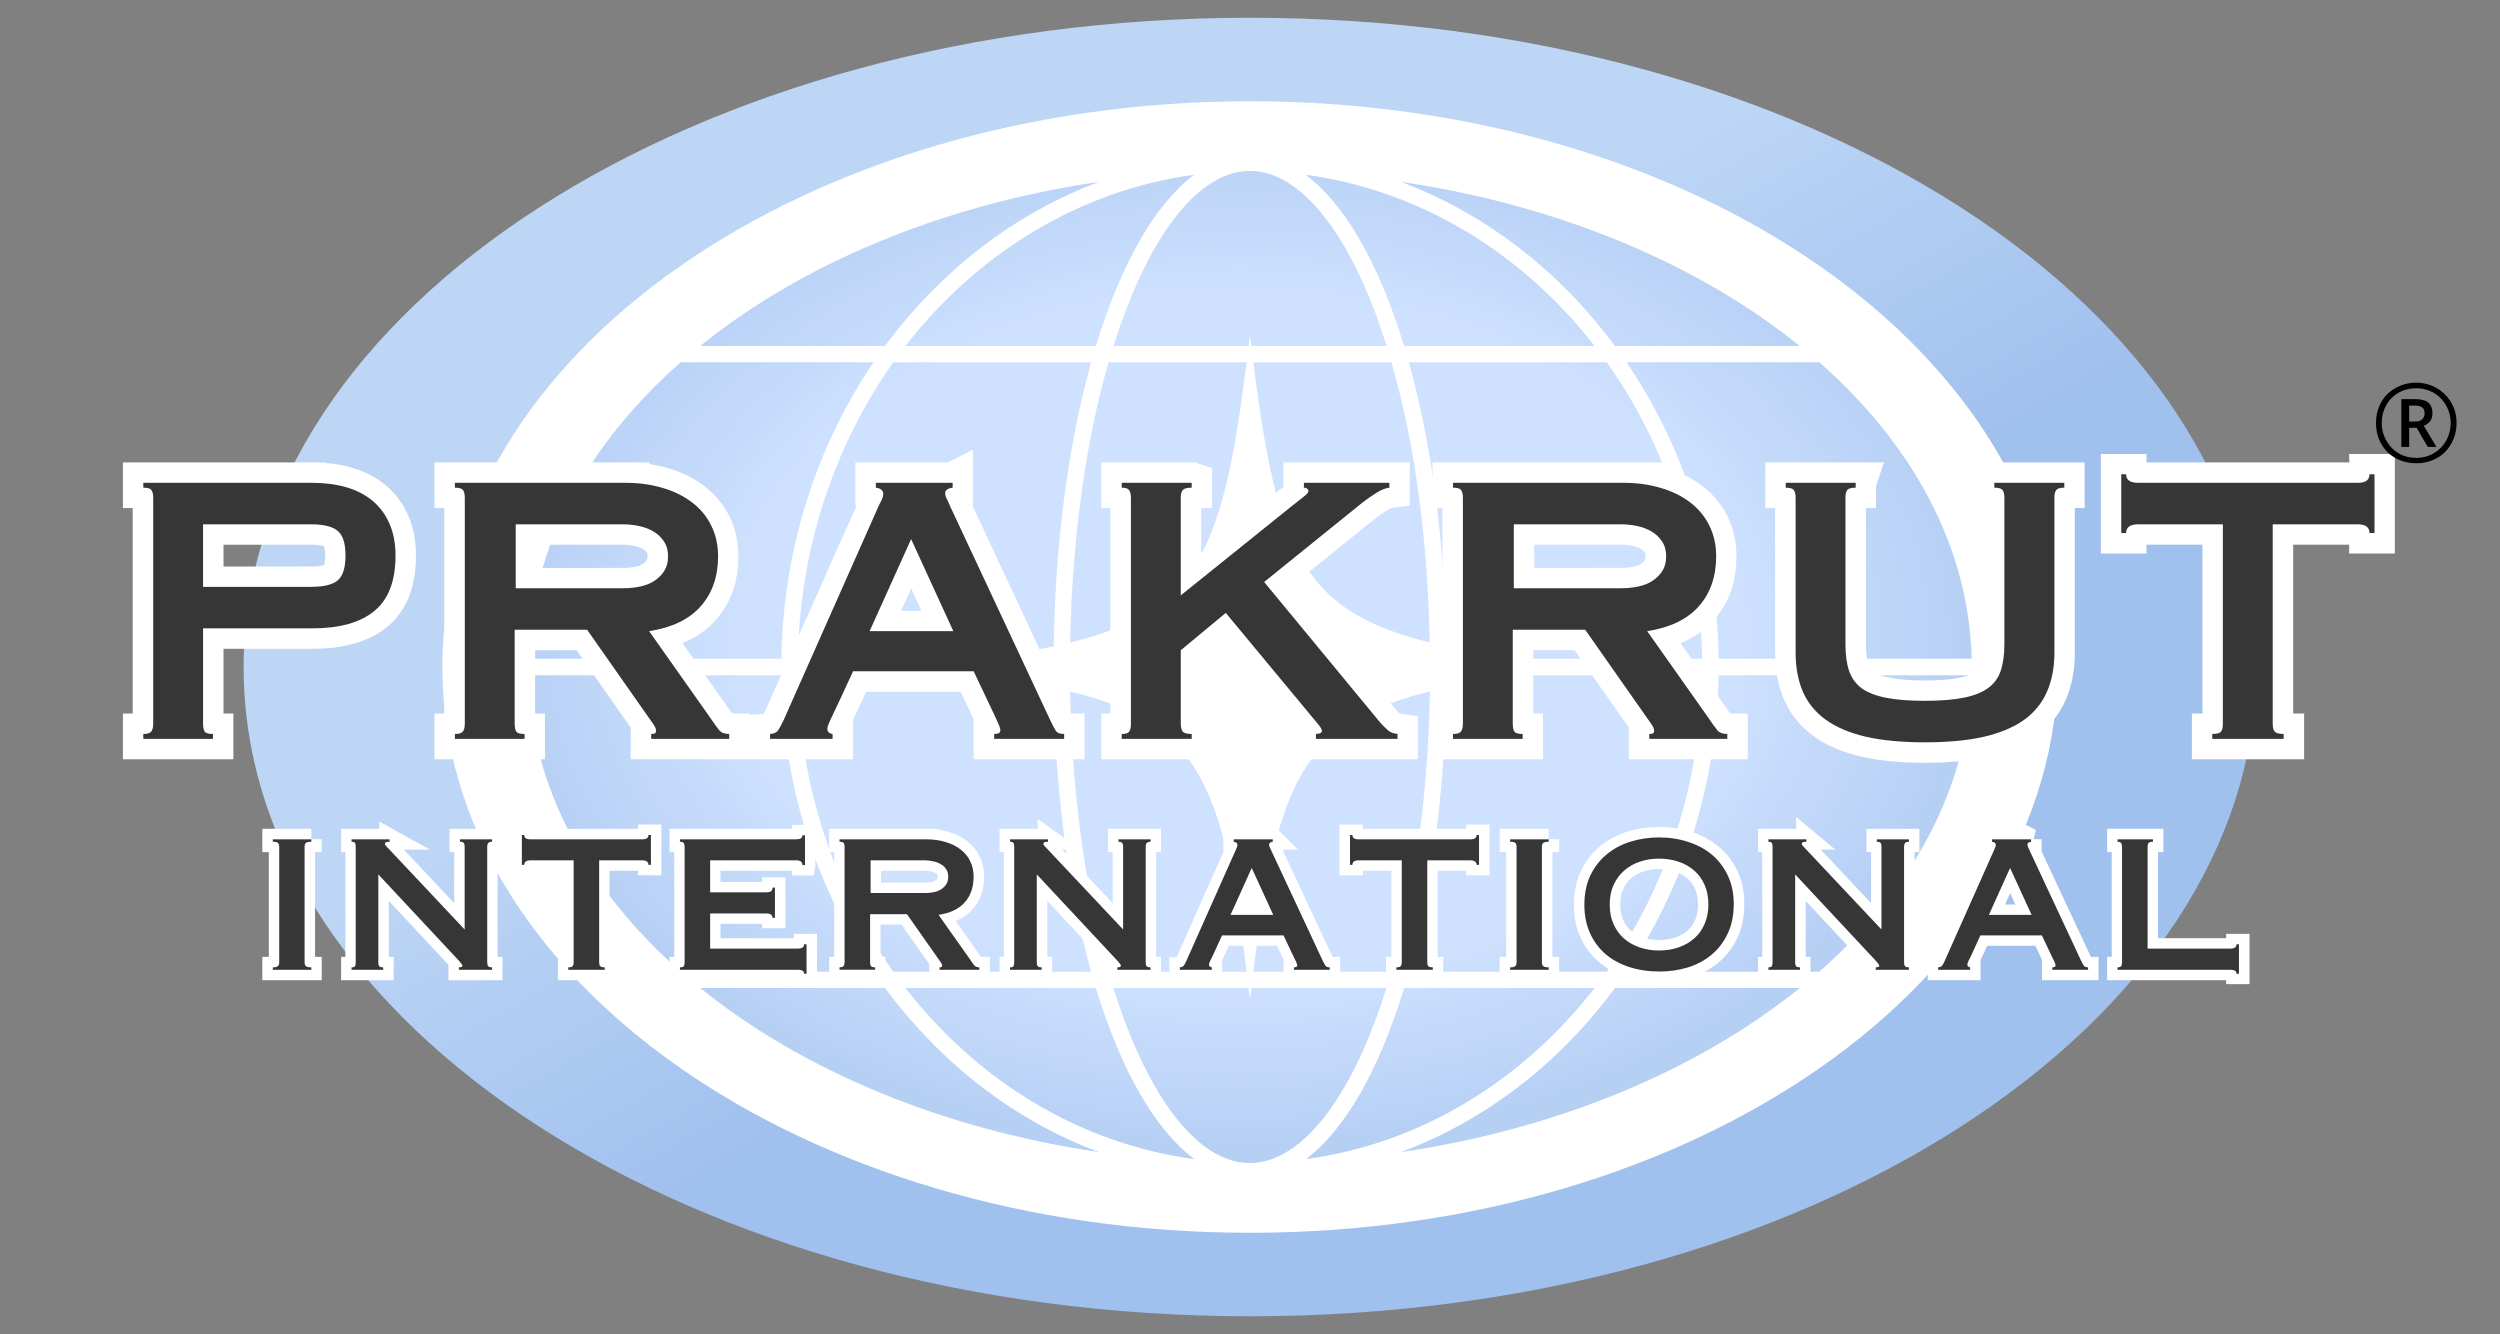
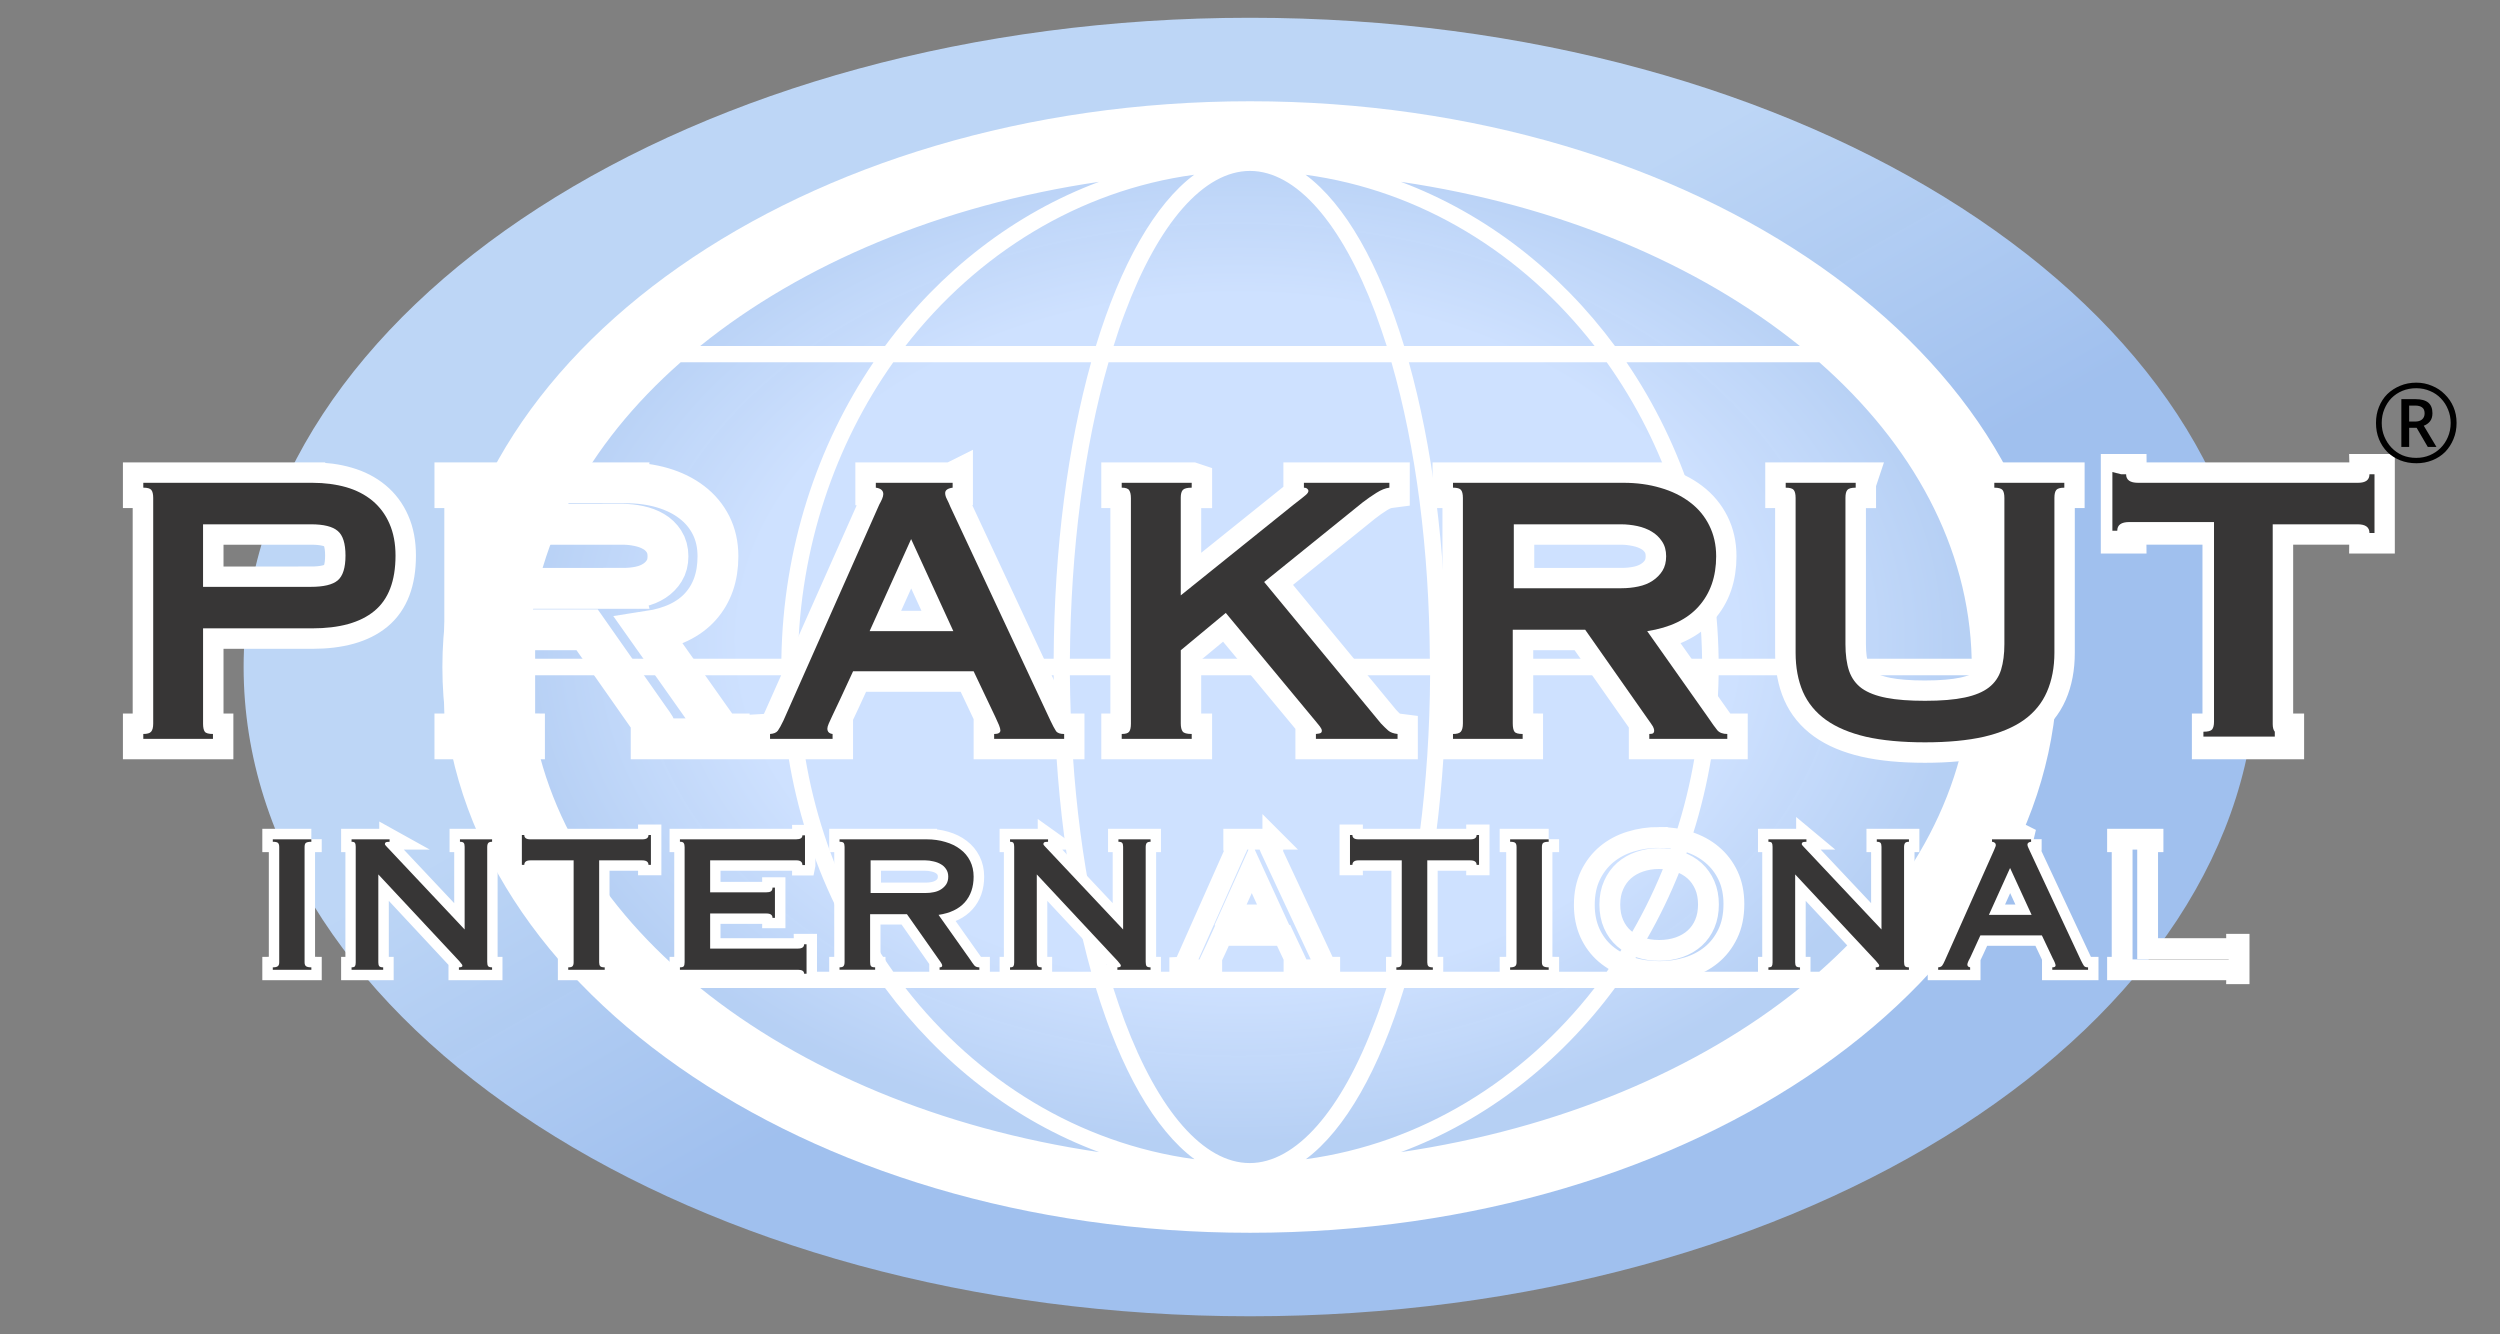
<svg xmlns="http://www.w3.org/2000/svg" width="224.88" height="120" zoomAndPan="magnify" preserveAspectRatio="xMidYMid meet" version="1.0">
  <rect width="100%" height="100%" fill="#808080" stroke="none" />
  <defs>
    <g id="svg_1" />
    <clipPath id="8b4d5c1266">
      <path d="m21.914,1.598l181.086,0l0,116.805l-181.086,0l0,-116.805zm0,0" clip-rule="nonzero" id="svg_2" />
    </clipPath>
    <clipPath id="75e8c15dc3">
      <path d="m112.441,1.598c-49.996,0 -90.527,26.148 -90.527,58.402c0,32.254 40.531,58.402 90.527,58.402c49.996,0 90.523,-26.148 90.523,-58.402c0,-32.254 -40.527,-58.402 -90.523,-58.402zm0,0" clip-rule="nonzero" id="svg_3" />
    </clipPath>
    <clipPath id="4d3ec79b38">
      <path d="m39.793,9.109l145.207,0l0,101.781l-145.207,0l0,-101.781zm0,0" clip-rule="nonzero" id="svg_4" />
    </clipPath>
    <clipPath id="d5a523b94e">
      <path d="m112.441,9.109c-40.121,0 -72.648,22.785 -72.648,50.891c0,28.105 32.527,50.891 72.648,50.891c40.121,0 72.645,-22.785 72.645,-50.891c0,-28.105 -32.523,-50.891 -72.645,-50.891zm0,0" clip-rule="nonzero" id="svg_5" />
    </clipPath>
    <clipPath id="4900b959f1">
      <path d="m46.035,14l132.68,0l0,92l-132.68,0l0,-92zm0,0" clip-rule="nonzero" id="svg_6" />
    </clipPath>
    <clipPath id="74c21c3a80">
      <path d="m46.035,13.879l132.68,0l0,92.199l-132.68,0l0,-92.199zm0,0" clip-rule="nonzero" id="svg_7" />
    </clipPath>
    <clipPath id="6183ecc207">
      <path d="m82.535,30.094l59.969,0l0,59.906l-59.969,0l0,-59.906zm0,0" clip-rule="nonzero" id="svg_8" />
    </clipPath>
    <clipPath id="fdbfc2fb6c">
      <path d="m0,29l224.762,0l0,52l-224.762,0l0,-52zm0,0" clip-rule="nonzero" id="svg_9" />
    </clipPath>
    <linearGradient spreadMethod="pad" y2="0.657" x2="0.496" y1="0.333" x1="0.215" id="svg_130">
      <stop offset="0.348" stop-opacity="0.992" stop-color="#bed7f7" />
      <stop offset="1" stop-opacity="0.988" stop-color="#a0c0ef" />
    </linearGradient>
    <radialGradient r="0.5" cy="0.473" cx="0.492" spreadMethod="pad" id="svg_134">
      <stop offset="0.68" stop-opacity="0.992" stop-color="#cee1ff" />
      <stop offset="1" stop-opacity="0.988" stop-color="#b5cff4" />
    </radialGradient>
  </defs>
  <g>
    <title>Layer 1</title>
    <g clip-path="url(#8b4d5c1266)" id="svg_10">
      <g clip-path="url(#75e8c15dc3)" id="svg_11">
        <path fill="url(#svg_130)" d="m21.914,1.598l181.133,0l0,116.805l-181.133,0l0,-116.805zm0,0" fill-rule="nonzero" id="svg_12" />
      </g>
    </g>
    <g clip-path="url(#4d3ec79b38)" id="svg_13">
      <g clip-path="url(#d5a523b94e)" id="svg_14">
        <path fill="#ffffff" d="m39.793,9.109l145.125,0l0,101.781l-145.125,0l0,-101.781zm0,0" fill-rule="nonzero" id="svg_15" />
      </g>
    </g>
    <g clip-path="url(#4900b959f1)" id="svg_16">
      <path fill="url(#svg_134)" d="m178.102,59.996c0,25.047 -29.406,45.34 -65.664,45.34c-36.254,0 -65.66,-20.293 -65.66,-45.34c0,-25.047 29.406,-45.34 65.66,-45.34c36.258,0 65.664,20.293 65.664,45.34zm0,0" fill-rule="nonzero" id="svg_17" />
    </g>
    <g clip-path="url(#74c21c3a80)" id="svg_18">
      <path fill="#ffffff" d="m112.438,13.914c-36.625,0 -66.402,20.664 -66.402,46.082c0,25.422 29.777,46.086 66.402,46.086c36.629,0 66.406,-20.664 66.406,-46.086c0,-25.418 -29.777,-46.082 -66.406,-46.082zm64.918,45.34l-22.762,0c-0.133,-9.961 -3.188,-19.18 -8.289,-26.668l17.344,0c8.395,7.383 13.469,16.629 13.707,26.668zm-48.738,0l-32.379,0c0.078,-9.773 1.273,-19.047 3.477,-26.668l25.449,0c2.203,7.621 3.398,16.895 3.453,26.668zm-1.887,-26.668l17.797,0c5.258,7.383 8.445,16.629 8.578,26.668l-23.004,0c-0.051,-10.066 -1.301,-19.23 -3.371,-26.668zm-31.953,26.668l-23.004,0c0.16,-10.039 3.348,-19.285 8.578,-26.668l17.797,0c-2.07,7.438 -3.32,16.629 -3.371,26.668zm0,1.488c0.051,10.066 1.301,19.23 3.371,26.668l-17.797,0c-5.258,-7.387 -8.445,-16.629 -8.578,-26.668l23.004,0zm1.461,0l32.402,0c-0.051,9.773 -1.273,19.043 -3.453,26.668l-25.445,0c-2.23,-7.625 -3.426,-16.895 -3.504,-26.668zm33.863,0l23.004,0c-0.16,10.039 -3.348,19.281 -8.578,26.668l-17.797,0c2.07,-7.438 3.32,-16.629 3.371,-26.668zm31.797,-29.617l-16.629,0c-4.969,-6.719 -11.605,-11.898 -19.258,-14.77c14.238,2.098 26.773,7.41 35.887,14.77zm-18.461,0l-17.133,0c-2.23,-7.305 -5.285,-12.75 -8.871,-15.406c10.387,1.406 19.547,7.094 26.004,15.406zm-19.711,-2.949c0.348,0.957 0.691,1.938 1.012,2.949l-24.57,0c0.32,-1.012 0.637,-1.992 1.008,-2.949c3.031,-8.129 7.121,-12.801 11.262,-12.801c4.145,0 8.234,4.672 11.289,12.801zm-25.152,2.949l-17.133,0c6.457,-8.312 15.617,-14 25.977,-15.406c-3.559,2.656 -6.613,8.102 -8.844,15.406zm0.293,-14.77c-7.625,2.844 -14.289,8.023 -19.258,14.77l-16.629,0c9.113,-7.359 21.648,-12.672 35.887,-14.77zm-37.637,16.23l17.344,0c-5.074,7.488 -8.129,16.707 -8.289,26.668l-22.762,0c0.238,-10.039 5.312,-19.285 13.707,-26.668zm-13.707,28.156l22.762,0c0.133,9.961 3.188,19.176 8.289,26.668l-17.344,0c-8.395,-7.387 -13.469,-16.629 -13.707,-26.668zm15.457,28.129l16.629,0c4.969,6.719 11.605,11.926 19.258,14.766c-14.238,-2.098 -26.773,-7.41 -35.887,-14.766zm18.461,0l17.133,0c2.23,7.305 5.285,12.746 8.871,15.402c-10.387,-1.406 -19.547,-7.09 -26.004,-15.402zm30.973,15.75c-4.145,0 -8.207,-4.676 -11.262,-12.805c-0.348,-0.953 -0.691,-1.938 -1.012,-2.945l24.57,0c-0.32,1.008 -0.637,1.992 -1.008,2.945c-3.031,8.129 -7.148,12.805 -11.289,12.805zm13.891,-15.75l17.133,0c-6.457,8.312 -15.617,13.996 -25.977,15.402c3.559,-2.656 6.613,-8.098 8.844,-15.402zm-0.293,14.766c7.625,-2.84 14.289,-8.02 19.258,-14.766l16.629,0c-9.113,7.355 -21.648,12.668 -35.887,14.766zm37.637,-16.227l-17.344,0c5.074,-7.492 8.129,-16.707 8.289,-26.668l22.762,0c-0.238,10.039 -5.312,19.281 -13.707,26.668zm0,0" fill-rule="nonzero" id="svg_19" />
    </g>
    <g clip-path="url(#6183ecc207)" id="svg_20">
-       <path fill="#ffffff" d="m112.438,30.094c2.914,24.621 5.273,26.988 29.902,29.902l-0.152,0.02c-24.477,2.906 -26.848,5.305 -29.75,29.883c-2.914,-24.629 -5.273,-26.988 -29.902,-29.902c24.629,-2.914 26.988,-5.273 29.902,-29.902zm0,0" fill-rule="nonzero" id="svg_21" />
-     </g>
+       </g>
    <g clip-path="url(#fdbfc2fb6c)" id="svg_22">
      <path fill="none" d="m27.945,52.797c1.164,0 1.977,-0.195 2.441,-0.586c0.465,-0.391 0.695,-1.137 0.695,-2.234c0,-1.094 -0.23,-1.84 -0.695,-2.23c-0.465,-0.391 -1.266,-0.586 -2.41,-0.586l-9.707,0l0,5.637l9.676,0zm0.164,-9.367c1.094,0 2.102,0.133 3.02,0.402c0.914,0.262 1.707,0.668 2.371,1.219c0.664,0.547 1.176,1.23 1.535,2.055c0.363,0.816 0.543,1.777 0.543,2.871c0,2.277 -0.633,3.938 -1.902,4.984c-1.266,1.043 -3.133,1.566 -5.598,1.566l-9.809,0l0,8.574c0,0.332 0.051,0.57 0.152,0.711c0.109,0.137 0.355,0.207 0.734,0.207l0,0.441l-6.262,0l0,-0.441c0.355,0 0.586,-0.07 0.699,-0.207c0.121,-0.141 0.18,-0.379 0.18,-0.711l0,-20.313c0,-0.336 -0.055,-0.574 -0.164,-0.711c-0.102,-0.141 -0.34,-0.211 -0.715,-0.211l0,-0.438l15.215,0l-0,0zm27.961,9.492c0.531,0 1.039,-0.051 1.52,-0.156c0.484,-0.105 0.91,-0.281 1.277,-0.523c0.371,-0.242 0.664,-0.543 0.887,-0.906c0.223,-0.359 0.332,-0.793 0.332,-1.297c0,-0.523 -0.121,-0.973 -0.363,-1.344c-0.242,-0.371 -0.551,-0.668 -0.934,-0.887c-0.375,-0.223 -0.809,-0.383 -1.297,-0.488c-0.484,-0.105 -0.969,-0.16 -1.453,-0.16l-9.645,0l0,5.762l9.676,0l0,0zm0.191,-9.492c1.203,0 2.309,0.148 3.324,0.445c1.012,0.297 1.895,0.727 2.641,1.301c0.746,0.566 1.324,1.262 1.738,2.082c0.41,0.82 0.617,1.746 0.617,2.781c0,1.84 -0.523,3.344 -1.566,4.512c-1.043,1.168 -2.586,1.914 -4.637,2.23l5.477,7.75c0.383,0.551 0.664,0.934 0.852,1.156c0.188,0.223 0.484,0.332 0.887,0.332l0,0.441l-7.02,0l0,-0.441c0.188,0 0.309,-0.023 0.363,-0.078c0.051,-0.055 0.074,-0.113 0.074,-0.176c0,-0.148 -0.035,-0.285 -0.105,-0.41c-0.074,-0.129 -0.25,-0.383 -0.527,-0.766l-5.566,-7.938l-6.512,0l0,8.418c0,0.355 0.051,0.602 0.152,0.742c0.109,0.137 0.352,0.207 0.727,0.207l0,0.441l-6.262,0l0,-0.441c0.359,0 0.598,-0.07 0.711,-0.207c0.117,-0.141 0.176,-0.387 0.176,-0.742l0,-20.281c0,-0.336 -0.055,-0.574 -0.16,-0.711c-0.105,-0.141 -0.348,-0.211 -0.727,-0.211l0,-0.438l15.344,0l-0,0zm21.957,13.352l7.531,0l-3.801,-8.293l-3.73,8.293zm7.461,-13.352l0,0.438c-0.441,0.07 -0.664,0.227 -0.664,0.48c0,0.172 0.051,0.355 0.156,0.555c0.105,0.195 0.215,0.422 0.324,0.68l8.98,19.234c0.211,0.441 0.379,0.754 0.504,0.934c0.129,0.18 0.371,0.27 0.734,0.27l0,0.441l-6.297,0l0,-0.441c0.375,0 0.562,-0.105 0.562,-0.316c0,-0.109 -0.039,-0.27 -0.121,-0.48c-0.082,-0.211 -0.199,-0.461 -0.348,-0.754l-1.93,-4.078l-10.852,0c-0.465,1.027 -0.848,1.859 -1.145,2.492c-0.293,0.633 -0.523,1.121 -0.687,1.461c-0.148,0.293 -0.27,0.539 -0.355,0.742c-0.082,0.199 -0.125,0.352 -0.125,0.457c0,0.27 0.16,0.43 0.48,0.477l0,0.441l-5.637,0l0,-0.441c0.34,-0.02 0.574,-0.121 0.707,-0.301c0.141,-0.18 0.305,-0.48 0.496,-0.902l8.637,-19.426c0.086,-0.172 0.164,-0.336 0.238,-0.504c0.07,-0.168 0.109,-0.316 0.109,-0.445c0,-0.316 -0.223,-0.504 -0.668,-0.574l0,-0.438l6.898,0zm21.516,0l0,0.438c-0.402,0 -0.668,0.07 -0.793,0.211c-0.125,0.137 -0.188,0.363 -0.188,0.68l0,8.797l10.125,-8.133c0.586,-0.465 0.961,-0.762 1.121,-0.898c0.16,-0.137 0.238,-0.262 0.238,-0.367c0,-0.062 -0.039,-0.125 -0.113,-0.188c-0.074,-0.066 -0.176,-0.102 -0.305,-0.102l0,-0.438l7.695,0l0,0.438c-0.363,0.047 -0.754,0.203 -1.176,0.465c-0.422,0.262 -0.832,0.551 -1.234,0.867l-8.852,7.148l10.496,12.723c0.23,0.25 0.449,0.465 0.648,0.633c0.199,0.164 0.48,0.27 0.844,0.316l0,0.441l-7.34,0l0,-0.441c0.234,-0.02 0.379,-0.051 0.441,-0.094c0.062,-0.043 0.094,-0.109 0.094,-0.191c0,-0.109 -0.059,-0.234 -0.18,-0.379c-0.113,-0.148 -0.219,-0.289 -0.324,-0.418l-8.133,-9.801l-4.047,3.352l0,6.582c0,0.336 0.059,0.578 0.172,0.727c0.117,0.148 0.387,0.223 0.809,0.223l0,0.441l-6.293,0l0,-0.441c0.332,0 0.551,-0.062 0.656,-0.184c0.105,-0.129 0.16,-0.375 0.16,-0.734l0,-20.281c0,-0.336 -0.047,-0.578 -0.145,-0.727c-0.094,-0.148 -0.316,-0.227 -0.672,-0.227l0,-0.438l6.293,0l0,0zm38.656,9.492c0.527,0 1.035,-0.051 1.52,-0.156c0.484,-0.105 0.91,-0.281 1.273,-0.523c0.371,-0.242 0.668,-0.543 0.891,-0.906c0.219,-0.359 0.332,-0.793 0.332,-1.297c0,-0.523 -0.121,-0.973 -0.363,-1.344c-0.242,-0.371 -0.555,-0.668 -0.934,-0.887c-0.379,-0.223 -0.809,-0.383 -1.301,-0.488c-0.48,-0.105 -0.965,-0.16 -1.449,-0.16l-9.648,0l0,5.762l9.68,0l0,0zm0.191,-9.492c1.199,0 2.309,0.148 3.32,0.445c1.016,0.297 1.895,0.727 2.645,1.301c0.746,0.566 1.324,1.262 1.734,2.082c0.414,0.82 0.621,1.746 0.621,2.781c0,1.84 -0.523,3.344 -1.57,4.512c-1.039,1.168 -2.586,1.914 -4.633,2.23l5.477,7.75c0.379,0.551 0.664,0.934 0.848,1.156c0.191,0.223 0.488,0.332 0.891,0.332l0,0.441l-7.023,0l0,-0.441c0.191,0 0.313,-0.023 0.363,-0.078c0.051,-0.055 0.078,-0.113 0.078,-0.176c0,-0.148 -0.035,-0.285 -0.109,-0.41c-0.07,-0.129 -0.246,-0.383 -0.523,-0.766l-5.57,-7.938l-6.512,0l0,8.418c0,0.355 0.055,0.602 0.156,0.742c0.109,0.137 0.352,0.207 0.727,0.207l0,0.441l-6.266,0l0,-0.441c0.363,0 0.598,-0.07 0.711,-0.207c0.121,-0.141 0.18,-0.387 0.18,-0.742l0,-20.281c0,-0.336 -0.055,-0.574 -0.164,-0.711c-0.102,-0.141 -0.344,-0.211 -0.727,-0.211l0,-0.438l15.348,0l0,0zm20.875,0l0,0.438c-0.375,0 -0.621,0.07 -0.742,0.211c-0.113,0.137 -0.168,0.375 -0.168,0.711l0,13.16c0,0.945 0.109,1.746 0.332,2.402c0.219,0.652 0.605,1.176 1.148,1.566c0.551,0.391 1.285,0.68 2.203,0.859c0.914,0.18 2.07,0.27 3.461,0.27c1.457,0 2.648,-0.102 3.574,-0.301c0.926,-0.203 1.652,-0.508 2.18,-0.922c0.527,-0.41 0.895,-0.938 1.094,-1.582c0.203,-0.645 0.305,-1.406 0.305,-2.293l0,-13.16c0,-0.336 -0.062,-0.574 -0.18,-0.711c-0.113,-0.141 -0.359,-0.211 -0.742,-0.211l0,-0.438l6.297,0l0,0.438c-0.355,0 -0.594,0.07 -0.711,0.211c-0.113,0.137 -0.172,0.375 -0.172,0.711l0,13.918c0,1.332 -0.219,2.508 -0.664,3.52c-0.441,1.012 -1.133,1.852 -2.078,2.527c-0.938,0.676 -2.137,1.18 -3.605,1.52c-1.461,0.336 -3.227,0.504 -5.297,0.504c-2.066,0 -3.832,-0.168 -5.301,-0.504c-1.461,-0.34 -2.664,-0.844 -3.605,-1.52c-0.938,-0.676 -1.629,-1.516 -2.07,-2.527c-0.441,-1.012 -0.664,-2.188 -0.664,-3.52l0,-13.918c0,-0.336 -0.055,-0.574 -0.164,-0.711c-0.102,-0.141 -0.344,-0.211 -0.723,-0.211l0,-0.438l6.293,0l0,0zm23.891,-0.758l0.438,0c0,0.504 0.359,0.758 1.074,0.758l19.773,0c0.699,0 1.051,-0.254 1.051,-0.758l0.438,0l0,5.281l-0.438,0c0,-0.527 -0.363,-0.793 -1.082,-0.793l-7.625,0l0,17.973c0,0.312 0.062,0.539 0.188,0.68c0.129,0.137 0.395,0.207 0.797,0.207l0,0.441l-6.422,0l0,-0.441c0.398,0 0.656,-0.07 0.773,-0.207c0.117,-0.141 0.18,-0.367 0.18,-0.68l0,-17.973l-7.633,0c-0.715,0 -1.074,0.266 -1.074,0.793l-0.438,0l0,-5.281l0,0zm0,0" stroke="#ffffff" stroke-width="3.673" stroke-miterlimit="4" id="svg_23" />
    </g>
    <g fill="#373636" id="svg_24">
      <g id="svg_25">
        <g id="svg_26">
          <path d="m27.953,52.788c1.156,0 1.961,-0.191 2.422,-0.578c0.469,-0.395 0.703,-1.141 0.703,-2.234c0,-1.094 -0.234,-1.832 -0.703,-2.219c-0.461,-0.395 -1.258,-0.594 -2.391,-0.594l-9.719,0l0,5.625l9.688,0zm0.156,-9.359c1.094,0 2.098,0.133 3.016,0.391c0.914,0.262 1.707,0.668 2.375,1.219c0.664,0.555 1.176,1.242 1.531,2.062c0.363,0.824 0.547,1.781 0.547,2.875c0,2.281 -0.637,3.945 -1.906,4.984c-1.262,1.043 -3.125,1.562 -5.594,1.562l-9.812,0l0,8.578c0,0.336 0.051,0.574 0.156,0.719c0.102,0.137 0.348,0.203 0.734,0.203l0,0.438l-6.266,0l0,-0.438c0.352,0 0.586,-0.066 0.703,-0.203c0.125,-0.145 0.188,-0.383 0.188,-0.719l0,-20.312c0,-0.344 -0.059,-0.582 -0.172,-0.719c-0.105,-0.133 -0.344,-0.203 -0.719,-0.203l0,-0.438l15.219,0zm0,0" id="svg_27" />
        </g>
      </g>
    </g>
    <g fill="#373636" id="svg_28">
      <g id="svg_29">
        <g id="svg_30">
-           <path d="m56.077,52.913c0.52,0 1.023,-0.051 1.516,-0.156c0.488,-0.102 0.914,-0.273 1.281,-0.516c0.375,-0.25 0.672,-0.551 0.891,-0.906c0.219,-0.352 0.328,-0.785 0.328,-1.297c0,-0.531 -0.125,-0.977 -0.375,-1.344c-0.242,-0.363 -0.547,-0.656 -0.922,-0.875c-0.375,-0.227 -0.809,-0.395 -1.297,-0.5c-0.492,-0.102 -0.977,-0.156 -1.453,-0.156l-9.656,0l0,5.75l9.688,0zm0.188,-9.484c1.195,0 2.301,0.152 3.312,0.453c1.02,0.293 1.906,0.727 2.656,1.297c0.75,0.562 1.328,1.258 1.734,2.078c0.414,0.824 0.625,1.75 0.625,2.781c0,1.836 -0.527,3.34 -1.578,4.516c-1.043,1.168 -2.586,1.906 -4.625,2.219l5.469,7.75c0.375,0.555 0.656,0.945 0.844,1.172c0.195,0.219 0.492,0.328 0.891,0.328l0,0.438l-7.016,0l0,-0.438c0.188,0 0.305,-0.023 0.359,-0.078c0.051,-0.051 0.078,-0.113 0.078,-0.188c0,-0.145 -0.039,-0.281 -0.109,-0.406c-0.074,-0.125 -0.246,-0.375 -0.516,-0.75l-5.578,-7.953l-6.516,0l0,8.422c0,0.355 0.051,0.605 0.156,0.75c0.102,0.137 0.348,0.203 0.734,0.203l0,0.438l-6.266,0l0,-0.438c0.352,0 0.586,-0.066 0.703,-0.203c0.125,-0.145 0.188,-0.395 0.188,-0.75l0,-20.281c0,-0.344 -0.059,-0.582 -0.172,-0.719c-0.105,-0.133 -0.344,-0.203 -0.719,-0.203l0,-0.438l15.344,0zm0,0" id="svg_31" />
-         </g>
+           </g>
      </g>
    </g>
    <g fill="#373636" id="svg_32">
      <g id="svg_33">
        <g id="svg_34">
          <path d="m78.223,56.773l7.531,0l-3.797,-8.281l-3.734,8.281zm7.469,-13.344l0,0.438c-0.449,0.062 -0.672,0.227 -0.672,0.484c0,0.168 0.051,0.352 0.156,0.547c0.102,0.199 0.207,0.43 0.312,0.688l9,19.234c0.207,0.438 0.375,0.75 0.5,0.938c0.125,0.18 0.367,0.266 0.734,0.266l0,0.438l-6.297,0l0,-0.438c0.375,0 0.562,-0.109 0.562,-0.328c0,-0.102 -0.043,-0.258 -0.125,-0.469c-0.086,-0.207 -0.199,-0.461 -0.344,-0.766l-1.938,-4.078l-10.844,0c-0.469,1.031 -0.855,1.867 -1.156,2.5c-0.293,0.637 -0.523,1.121 -0.688,1.453c-0.148,0.305 -0.262,0.555 -0.344,0.75c-0.086,0.199 -0.125,0.352 -0.125,0.453c0,0.281 0.156,0.445 0.469,0.484l0,0.438l-5.625,0l0,-0.438c0.332,-0.02 0.566,-0.117 0.703,-0.297c0.133,-0.188 0.301,-0.488 0.5,-0.906l8.625,-19.438c0.094,-0.164 0.176,-0.332 0.25,-0.5c0.07,-0.164 0.109,-0.312 0.109,-0.438c0,-0.32 -0.227,-0.516 -0.672,-0.578l0,-0.438l6.906,0zm0,0" id="svg_35" />
        </g>
      </g>
    </g>
    <g fill="#373636" id="svg_36">
      <g id="svg_37">
        <g id="svg_38">
          <path d="m107.196,43.429l0,0.438c-0.406,0 -0.672,0.07 -0.797,0.203c-0.125,0.137 -0.188,0.367 -0.188,0.688l0,8.797l10.125,-8.141c0.594,-0.457 0.969,-0.754 1.125,-0.891c0.156,-0.133 0.234,-0.258 0.234,-0.375c0,-0.062 -0.039,-0.125 -0.109,-0.188c-0.074,-0.062 -0.172,-0.094 -0.297,-0.094l0,-0.438l7.688,0l0,0.438c-0.355,0.043 -0.746,0.199 -1.172,0.469c-0.418,0.262 -0.828,0.547 -1.234,0.859l-8.859,7.156l10.5,12.719c0.238,0.25 0.457,0.465 0.656,0.641c0.195,0.168 0.477,0.273 0.844,0.312l0,0.438l-7.344,0l0,-0.438c0.227,-0.02 0.375,-0.051 0.438,-0.094c0.062,-0.039 0.094,-0.109 0.094,-0.203c0,-0.102 -0.059,-0.227 -0.172,-0.375c-0.117,-0.145 -0.227,-0.281 -0.328,-0.406l-8.141,-9.812l-4.047,3.359l0,6.578c0,0.336 0.055,0.578 0.172,0.734c0.113,0.148 0.383,0.219 0.812,0.219l0,0.438l-6.297,0l0,-0.438c0.332,0 0.551,-0.062 0.656,-0.188c0.113,-0.133 0.172,-0.379 0.172,-0.734l0,-20.281c0,-0.332 -0.055,-0.57 -0.156,-0.719c-0.094,-0.156 -0.32,-0.234 -0.672,-0.234l0,-0.438l6.297,0zm0,0" id="svg_39" />
        </g>
      </g>
    </g>
    <g fill="#373636" id="svg_40">
      <g id="svg_41">
        <g id="svg_42">
          <path d="m145.857,52.913c0.52,0 1.023,-0.051 1.516,-0.156c0.488,-0.102 0.914,-0.273 1.281,-0.516c0.375,-0.25 0.672,-0.551 0.891,-0.906c0.219,-0.352 0.328,-0.785 0.328,-1.297c0,-0.531 -0.125,-0.977 -0.375,-1.344c-0.242,-0.363 -0.547,-0.656 -0.922,-0.875c-0.375,-0.227 -0.809,-0.395 -1.297,-0.5c-0.492,-0.102 -0.977,-0.156 -1.453,-0.156l-9.656,0l0,5.75l9.688,0zm0.188,-9.484c1.195,0 2.301,0.152 3.312,0.453c1.02,0.293 1.906,0.727 2.656,1.297c0.75,0.562 1.328,1.258 1.734,2.078c0.414,0.824 0.625,1.75 0.625,2.781c0,1.836 -0.527,3.34 -1.578,4.516c-1.043,1.168 -2.586,1.906 -4.625,2.219l5.469,7.75c0.375,0.555 0.656,0.945 0.844,1.172c0.195,0.219 0.492,0.328 0.891,0.328l0,0.438l-7.016,0l0,-0.438c0.188,0 0.305,-0.023 0.359,-0.078c0.051,-0.051 0.078,-0.113 0.078,-0.188c0,-0.145 -0.039,-0.281 -0.109,-0.406c-0.074,-0.125 -0.246,-0.375 -0.516,-0.75l-5.578,-7.953l-6.516,0l0,8.422c0,0.355 0.051,0.605 0.156,0.75c0.102,0.137 0.348,0.203 0.734,0.203l0,0.438l-6.266,0l0,-0.438c0.352,0 0.586,-0.066 0.703,-0.203c0.125,-0.145 0.188,-0.395 0.188,-0.75l0,-20.281c0,-0.344 -0.059,-0.582 -0.172,-0.719c-0.105,-0.133 -0.344,-0.203 -0.719,-0.203l0,-0.438l15.344,0zm0,0" id="svg_43" />
        </g>
      </g>
    </g>
    <g fill="#373636" id="svg_44">
      <g id="svg_45">
        <g id="svg_46">
          <path d="m166.924,43.429l0,0.438c-0.387,0 -0.637,0.07 -0.75,0.203c-0.117,0.137 -0.172,0.375 -0.172,0.719l0,13.156c0,0.949 0.109,1.75 0.328,2.406c0.227,0.656 0.613,1.184 1.156,1.578c0.551,0.387 1.285,0.668 2.203,0.844c0.914,0.18 2.07,0.266 3.469,0.266c1.457,0 2.648,-0.098 3.578,-0.297c0.926,-0.195 1.648,-0.5 2.172,-0.906c0.531,-0.414 0.895,-0.945 1.094,-1.594c0.195,-0.645 0.297,-1.41 0.297,-2.297l0,-13.156c0,-0.344 -0.059,-0.582 -0.172,-0.719c-0.117,-0.133 -0.359,-0.203 -0.734,-0.203l0,-0.438l6.297,0l0,0.438c-0.367,0 -0.605,0.07 -0.719,0.203c-0.117,0.137 -0.172,0.375 -0.172,0.719l0,13.922c0,1.324 -0.227,2.496 -0.672,3.516c-0.438,1.012 -1.125,1.855 -2.062,2.531c-0.938,0.668 -2.141,1.172 -3.609,1.516c-1.469,0.332 -3.234,0.5 -5.297,0.5c-2.074,0 -3.844,-0.168 -5.312,-0.5c-1.461,-0.344 -2.656,-0.848 -3.594,-1.516c-0.938,-0.676 -1.633,-1.52 -2.078,-2.531c-0.438,-1.02 -0.656,-2.191 -0.656,-3.516l0,-13.922c0,-0.344 -0.059,-0.582 -0.172,-0.719c-0.105,-0.133 -0.344,-0.203 -0.719,-0.203l0,-0.438l6.297,0zm0,0" id="svg_47" />
        </g>
      </g>
    </g>
    <g fill="#373636" id="svg_48">
      <g id="svg_49">
        <g id="svg_50">
-           <path d="m190.81,42.663l0.438,0c0,0.512 0.359,0.766 1.078,0.766l19.781,0c0.688,0 1.031,-0.254 1.031,-0.766l0.453,0l0,5.281l-0.453,0c0,-0.52 -0.355,-0.781 -1.062,-0.781l-7.641,0l0,17.969c0,0.312 0.062,0.543 0.188,0.688c0.133,0.137 0.398,0.203 0.797,0.203l0,0.438l-6.422,0l0,-0.438c0.406,0 0.664,-0.066 0.781,-0.203c0.113,-0.145 0.172,-0.375 0.172,-0.688l0,-17.969l-7.625,0c-0.719,0 -1.078,0.262 -1.078,0.781l-0.438,0l0,-5.281zm0,0" id="svg_51" />
+           <path d="m190.81,42.663l0.438,0c0,0.512 0.359,0.766 1.078,0.766l19.781,0c0.688,0 1.031,-0.254 1.031,-0.766l0.453,0l0,5.281l-0.453,0c0,-0.52 -0.355,-0.781 -1.062,-0.781l-7.641,0l0,17.969c0,0.312 0.062,0.543 0.188,0.688l0,0.438l-6.422,0l0,-0.438c0.406,0 0.664,-0.066 0.781,-0.203c0.113,-0.145 0.172,-0.375 0.172,-0.688l0,-17.969l-7.625,0c-0.719,0 -1.078,0.262 -1.078,0.781l-0.438,0l0,-5.281zm0,0" id="svg_51" />
        </g>
      </g>
    </g>
    <g fill="#000000" id="svg_52">
      <g id="svg_53">
        <g id="svg_54">
          <path d="m216.006,40.201l0,-4.297l1.266,0c0.52,0 0.906,0.105 1.156,0.312c0.25,0.211 0.375,0.527 0.375,0.953c0,0.312 -0.078,0.562 -0.234,0.75c-0.156,0.18 -0.34,0.305 -0.547,0.375l1.141,1.906l-0.781,0l-1,-1.719l-0.672,0l0,1.719l-0.703,0zm0.703,-2.281l0.531,0c0.27,0 0.477,-0.062 0.625,-0.188c0.156,-0.133 0.234,-0.316 0.234,-0.547c0,-0.25 -0.074,-0.426 -0.219,-0.531c-0.137,-0.113 -0.352,-0.172 -0.641,-0.172l-0.531,0l0,1.438zm0.641,3.75c-0.523,0 -1.008,-0.09 -1.453,-0.266c-0.438,-0.176 -0.824,-0.426 -1.156,-0.75c-0.324,-0.332 -0.574,-0.719 -0.75,-1.156c-0.18,-0.445 -0.266,-0.93 -0.266,-1.453c0,-0.52 0.086,-1 0.266,-1.438c0.176,-0.445 0.426,-0.832 0.75,-1.156c0.332,-0.32 0.719,-0.57 1.156,-0.75c0.445,-0.188 0.93,-0.281 1.453,-0.281c0.5,0 0.969,0.094 1.406,0.281c0.445,0.18 0.832,0.434 1.156,0.766c0.332,0.324 0.594,0.703 0.781,1.141c0.188,0.438 0.281,0.918 0.281,1.438c0,0.523 -0.094,1.008 -0.281,1.453c-0.18,0.438 -0.43,0.824 -0.75,1.156c-0.324,0.324 -0.711,0.574 -1.156,0.75c-0.438,0.176 -0.918,0.266 -1.438,0.266zm0,-0.484c0.426,0 0.828,-0.078 1.203,-0.234c0.375,-0.156 0.703,-0.375 0.984,-0.656c0.281,-0.281 0.5,-0.609 0.656,-0.984c0.164,-0.383 0.25,-0.805 0.25,-1.266c0,-0.426 -0.078,-0.828 -0.234,-1.203c-0.148,-0.375 -0.359,-0.707 -0.641,-1c-0.273,-0.289 -0.602,-0.516 -0.984,-0.672c-0.375,-0.164 -0.789,-0.25 -1.234,-0.25c-0.449,0 -0.867,0.078 -1.25,0.234c-0.375,0.156 -0.703,0.375 -0.984,0.656c-0.273,0.281 -0.484,0.617 -0.641,1c-0.156,0.375 -0.234,0.789 -0.234,1.234c0,0.438 0.078,0.844 0.234,1.219c0.156,0.375 0.367,0.711 0.641,1c0.281,0.293 0.609,0.523 0.984,0.688c0.375,0.156 0.789,0.234 1.25,0.234zm0,0" id="svg_55" />
        </g>
      </g>
    </g>
    <path fill="none" d="m28.004,75.488l0,0.227c-0.25,0 -0.41,0.031 -0.484,0.098c-0.078,0.066 -0.117,0.195 -0.117,0.387l0,10.355c0,0.188 0.047,0.309 0.141,0.367c0.09,0.059 0.242,0.086 0.461,0.086l0,0.227l-3.473,0l0,-0.227c0.219,0 0.367,-0.027 0.453,-0.086c0.09,-0.059 0.133,-0.18 0.133,-0.367l0,-10.355c0,-0.191 -0.035,-0.32 -0.109,-0.387c-0.066,-0.066 -0.227,-0.098 -0.477,-0.098l0,-0.227l3.473,0zm7.047,0l0,0.227c-0.195,0 -0.316,0.023 -0.363,0.066c-0.047,0.043 -0.07,0.086 -0.07,0.129c0,0.055 0.059,0.141 0.18,0.258l6.996,7.434l0,-7.434c0,-0.172 -0.023,-0.289 -0.074,-0.355c-0.047,-0.066 -0.16,-0.098 -0.344,-0.098l0,-0.227l2.887,0l0,0.227c-0.16,0 -0.277,0.035 -0.34,0.105c-0.066,0.07 -0.098,0.199 -0.098,0.379l0,10.309c0,0.184 0.031,0.312 0.086,0.387c0.062,0.078 0.18,0.113 0.352,0.113l0,0.227l-2.984,0l0,-0.227c0.086,0 0.16,-0.008 0.223,-0.023c0.066,-0.016 0.102,-0.051 0.102,-0.105c0,-0.066 -0.027,-0.125 -0.082,-0.184c-0.055,-0.062 -0.125,-0.141 -0.211,-0.238l-7.273,-7.805l0,7.902c0,0.152 0.027,0.266 0.078,0.34c0.055,0.078 0.176,0.113 0.359,0.113l0,0.227l-2.855,0l0,-0.227c0.172,0 0.277,-0.035 0.32,-0.105c0.043,-0.07 0.066,-0.18 0.066,-0.328l0,-10.406c0,-0.172 -0.023,-0.289 -0.066,-0.355c-0.043,-0.066 -0.148,-0.098 -0.32,-0.098l0,-0.227l3.434,0zm11.891,-0.383l0.223,0c0,0.258 0.184,0.383 0.547,0.383l10.082,0c0.359,0 0.535,-0.125 0.535,-0.383l0.227,0l0,2.691l-0.227,0c0,-0.27 -0.184,-0.406 -0.551,-0.406l-3.887,0l0,9.164c0,0.16 0.031,0.277 0.094,0.348c0.066,0.07 0.203,0.105 0.406,0.105l0,0.227l-3.273,0l0,-0.227c0.203,0 0.336,-0.035 0.395,-0.105c0.062,-0.07 0.09,-0.188 0.09,-0.348l0,-9.164l-3.891,0c-0.363,0 -0.547,0.137 -0.547,0.406l-0.223,0l0,-2.691zm25.469,2.707l-0.227,0c0,-0.281 -0.176,-0.422 -0.531,-0.422l-7.777,0l0,2.875l5.07,0c0.168,0 0.305,-0.027 0.398,-0.09c0.098,-0.059 0.148,-0.168 0.148,-0.328l0.223,0l0,2.707l-0.223,0c0,-0.258 -0.18,-0.387 -0.531,-0.387l-5.086,0l0,3.164l7.902,0c0.371,0 0.555,-0.129 0.555,-0.391l0.223,0l0,2.648l-0.223,0c0,-0.238 -0.184,-0.355 -0.555,-0.355l-10.613,0l0,-0.227c0.176,0 0.289,-0.031 0.34,-0.094c0.055,-0.066 0.082,-0.188 0.082,-0.375l0,-10.34c0,-0.172 -0.023,-0.293 -0.074,-0.371c-0.047,-0.074 -0.164,-0.113 -0.348,-0.113l0,-0.227l10.473,0c0.367,0 0.547,-0.117 0.547,-0.352l0.227,0l0,2.676l0,0zm10.84,2.52c0.27,0 0.527,-0.027 0.773,-0.082c0.246,-0.055 0.465,-0.145 0.652,-0.266c0.188,-0.125 0.34,-0.277 0.453,-0.461c0.109,-0.184 0.168,-0.406 0.168,-0.664c0,-0.266 -0.062,-0.496 -0.184,-0.684c-0.125,-0.188 -0.285,-0.34 -0.477,-0.453c-0.195,-0.113 -0.414,-0.195 -0.664,-0.246c-0.246,-0.059 -0.492,-0.086 -0.738,-0.086l-4.922,0l0,2.941l4.938,0l-0,-0zm0.098,-4.844c0.609,0 1.176,0.078 1.691,0.23c0.52,0.148 0.969,0.371 1.348,0.66c0.383,0.289 0.676,0.645 0.887,1.066c0.211,0.414 0.316,0.887 0.316,1.414c0,0.938 -0.27,1.707 -0.801,2.301c-0.531,0.598 -1.316,0.977 -2.363,1.141l2.793,3.949c0.195,0.281 0.34,0.477 0.434,0.59c0.098,0.113 0.246,0.168 0.453,0.168l0,0.227l-3.582,0l0,-0.227c0.098,0 0.16,-0.012 0.188,-0.039c0.023,-0.027 0.039,-0.059 0.039,-0.09c0,-0.074 -0.02,-0.145 -0.055,-0.207c-0.039,-0.066 -0.129,-0.195 -0.27,-0.391l-2.84,-4.051l-3.32,0l0,4.293c0,0.184 0.027,0.309 0.078,0.379c0.059,0.07 0.18,0.105 0.371,0.105l0,0.227l-3.191,0l0,-0.227c0.184,0 0.305,-0.035 0.359,-0.105c0.062,-0.07 0.094,-0.195 0.094,-0.379l0,-10.34c0,-0.172 -0.031,-0.293 -0.086,-0.363c-0.051,-0.07 -0.176,-0.105 -0.367,-0.105l0,-0.227l7.824,0l0,-0zm10.934,0l0,0.227c-0.191,0 -0.312,0.023 -0.359,0.066c-0.051,0.043 -0.074,0.086 -0.074,0.129c0,0.055 0.062,0.141 0.18,0.258l6.996,7.434l0,-7.434c0,-0.172 -0.023,-0.289 -0.074,-0.355c-0.047,-0.066 -0.16,-0.098 -0.344,-0.098l0,-0.227l2.887,0l0,0.227c-0.16,0 -0.273,0.035 -0.34,0.105c-0.062,0.07 -0.094,0.199 -0.094,0.379l0,10.309c0,0.184 0.027,0.312 0.086,0.387c0.059,0.078 0.176,0.113 0.348,0.113l0,0.227l-2.984,0l0,-0.227c0.086,0 0.164,-0.008 0.227,-0.023c0.066,-0.016 0.098,-0.051 0.098,-0.105c0,-0.066 -0.027,-0.125 -0.082,-0.184c-0.055,-0.062 -0.121,-0.141 -0.211,-0.238l-7.273,-7.805l0,7.902c0,0.152 0.027,0.266 0.078,0.34c0.055,0.078 0.176,0.113 0.359,0.113l0,0.227l-2.855,0l0,-0.227c0.172,0 0.277,-0.035 0.32,-0.105c0.043,-0.07 0.066,-0.18 0.066,-0.328l0,-10.406c0,-0.172 -0.023,-0.289 -0.066,-0.355c-0.043,-0.066 -0.148,-0.098 -0.32,-0.098l0,-0.227l3.434,0zm16.406,6.813l3.84,0l-1.938,-4.23l-1.902,4.23zm3.805,-6.813l0,0.227c-0.223,0.035 -0.336,0.117 -0.336,0.242c0,0.09 0.023,0.184 0.078,0.285c0.055,0.102 0.109,0.215 0.164,0.348l4.582,9.805c0.105,0.227 0.191,0.387 0.254,0.477c0.066,0.094 0.191,0.137 0.375,0.137l0,0.227l-3.211,0l0,-0.227c0.191,0 0.289,-0.051 0.289,-0.16c0,-0.055 -0.02,-0.137 -0.062,-0.242c-0.043,-0.109 -0.102,-0.238 -0.18,-0.387l-0.984,-2.082l-5.531,0c-0.238,0.527 -0.43,0.949 -0.582,1.273c-0.152,0.324 -0.27,0.57 -0.352,0.746c-0.078,0.148 -0.137,0.273 -0.18,0.375c-0.043,0.105 -0.066,0.18 -0.066,0.234c0,0.141 0.082,0.219 0.246,0.242l0,0.227l-2.875,0l0,-0.227c0.172,-0.008 0.293,-0.059 0.363,-0.152c0.07,-0.09 0.152,-0.246 0.25,-0.461l4.402,-9.902c0.047,-0.09 0.086,-0.172 0.125,-0.258c0.035,-0.086 0.055,-0.164 0.055,-0.227c0,-0.16 -0.113,-0.258 -0.34,-0.293l0,-0.227l3.516,0l-0,-0zm6.938,-0.383l0.227,0c0,0.258 0.184,0.383 0.547,0.383l10.082,0c0.355,0 0.535,-0.125 0.535,-0.383l0.227,0l0,2.691l-0.227,0c0,-0.27 -0.184,-0.406 -0.551,-0.406l-3.887,0l0,9.164c0,0.16 0.031,0.277 0.094,0.348c0.066,0.07 0.203,0.105 0.406,0.105l0,0.227l-3.273,0l0,-0.227c0.203,0 0.332,-0.035 0.395,-0.105c0.059,-0.07 0.09,-0.188 0.09,-0.348l0,-9.164l-3.891,0c-0.363,0 -0.547,0.137 -0.547,0.406l-0.227,0l0,-2.691zm17.875,0.383l0,0.227c-0.25,0 -0.41,0.031 -0.484,0.098c-0.078,0.066 -0.117,0.195 -0.117,0.387l0,10.355c0,0.188 0.047,0.309 0.141,0.367c0.09,0.059 0.246,0.086 0.461,0.086l0,0.227l-3.473,0l0,-0.227c0.219,0 0.367,-0.027 0.453,-0.086c0.09,-0.059 0.133,-0.18 0.133,-0.367l0,-10.355c0,-0.191 -0.035,-0.32 -0.109,-0.387c-0.066,-0.066 -0.227,-0.098 -0.477,-0.098l0,-0.227l3.473,0l-0,0zm5.5,5.875c0,0.664 0.113,1.254 0.34,1.766c0.223,0.512 0.535,0.941 0.934,1.289c0.398,0.348 0.867,0.617 1.41,0.801c0.547,0.184 1.129,0.273 1.75,0.273c0.656,0 1.258,-0.098 1.809,-0.289c0.547,-0.195 1.016,-0.469 1.402,-0.824c0.387,-0.355 0.691,-0.785 0.906,-1.297c0.215,-0.512 0.32,-1.086 0.32,-1.719c0,-0.648 -0.109,-1.227 -0.328,-1.734c-0.223,-0.512 -0.527,-0.945 -0.922,-1.301c-0.391,-0.352 -0.863,-0.625 -1.41,-0.812c-0.551,-0.191 -1.148,-0.285 -1.793,-0.285c-0.613,0 -1.188,0.094 -1.723,0.277c-0.539,0.184 -1.008,0.449 -1.406,0.797c-0.398,0.352 -0.711,0.785 -0.941,1.301c-0.234,0.516 -0.348,1.102 -0.348,1.758l0,0zm4.434,-6.035c0.938,0 1.816,0.133 2.633,0.398c0.816,0.262 1.527,0.648 2.133,1.16c0.609,0.512 1.09,1.137 1.438,1.879c0.348,0.742 0.523,1.59 0.523,2.551c0,1.031 -0.184,1.93 -0.555,2.691c-0.371,0.766 -0.863,1.398 -1.477,1.898c-0.613,0.5 -1.324,0.871 -2.133,1.117c-0.805,0.25 -1.641,0.371 -2.512,0.371c-0.988,0 -1.898,-0.137 -2.727,-0.41c-0.828,-0.273 -1.543,-0.668 -2.148,-1.184c-0.602,-0.516 -1.066,-1.145 -1.402,-1.887c-0.332,-0.742 -0.5,-1.578 -0.5,-2.504c0,-1.012 0.18,-1.895 0.539,-2.652c0.363,-0.758 0.852,-1.391 1.461,-1.902c0.617,-0.512 1.328,-0.895 2.141,-1.145c0.809,-0.254 1.672,-0.383 2.586,-0.383l-0,0zm13.262,0.16l0,0.227c-0.195,0 -0.316,0.023 -0.363,0.066c-0.047,0.043 -0.07,0.086 -0.07,0.129c0,0.055 0.059,0.141 0.176,0.258l7,7.434l0,-7.434c0,-0.172 -0.027,-0.289 -0.074,-0.355c-0.051,-0.066 -0.164,-0.098 -0.344,-0.098l0,-0.227l2.887,0l0,0.227c-0.164,0 -0.277,0.035 -0.344,0.105c-0.062,0.07 -0.094,0.199 -0.094,0.379l0,10.309c0,0.184 0.027,0.312 0.086,0.387c0.062,0.078 0.176,0.113 0.352,0.113l0,0.227l-2.984,0l0,-0.227c0.086,0 0.16,-0.008 0.223,-0.023c0.066,-0.016 0.098,-0.051 0.098,-0.105c0,-0.066 -0.027,-0.125 -0.082,-0.184c-0.051,-0.062 -0.121,-0.141 -0.207,-0.238l-7.273,-7.805l0,7.902c0,0.152 0.023,0.266 0.078,0.34c0.055,0.078 0.172,0.113 0.355,0.113l0,0.227l-2.852,0l0,-0.227c0.168,0 0.273,-0.035 0.316,-0.105c0.047,-0.07 0.066,-0.18 0.066,-0.328l0,-10.406c0,-0.172 -0.02,-0.289 -0.066,-0.355c-0.043,-0.066 -0.148,-0.098 -0.316,-0.098l0,-0.227l3.434,0l-0,0zm16.406,6.813l3.84,0l-1.938,-4.23l-1.902,4.23zm3.805,-6.813l0,0.227c-0.227,0.035 -0.34,0.117 -0.34,0.242c0,0.09 0.027,0.184 0.078,0.285c0.055,0.102 0.109,0.215 0.164,0.348l4.582,9.805c0.109,0.227 0.191,0.387 0.258,0.477c0.062,0.094 0.188,0.137 0.371,0.137l0,0.227l-3.207,0l0,-0.227c0.191,0 0.285,-0.051 0.285,-0.16c0,-0.055 -0.02,-0.137 -0.062,-0.242c-0.043,-0.109 -0.102,-0.238 -0.176,-0.387l-0.984,-2.082l-5.535,0c-0.234,0.527 -0.43,0.949 -0.582,1.273c-0.148,0.324 -0.266,0.57 -0.352,0.746c-0.074,0.148 -0.137,0.273 -0.18,0.375c-0.043,0.105 -0.062,0.18 -0.062,0.234c0,0.141 0.082,0.219 0.242,0.242l0,0.227l-2.875,0l0,-0.227c0.176,-0.008 0.297,-0.059 0.363,-0.152c0.07,-0.09 0.156,-0.246 0.254,-0.461l4.402,-9.902c0.043,-0.09 0.086,-0.172 0.121,-0.258c0.035,-0.086 0.055,-0.164 0.055,-0.227c0,-0.16 -0.113,-0.258 -0.34,-0.293l0,-0.227l3.52,0l0,-0zm10.953,0l0,0.227c-0.215,0 -0.352,0.039 -0.406,0.113c-0.051,0.078 -0.078,0.199 -0.078,0.371l0,9.133l7.453,0c0.363,0 0.547,-0.129 0.547,-0.391l0.227,0l0,2.648l-0.227,0c0,-0.238 -0.184,-0.355 -0.547,-0.355l-10.16,0l0,-0.227c0.18,0 0.293,-0.035 0.34,-0.105c0.051,-0.07 0.074,-0.195 0.074,-0.379l0,-10.324c0,-0.172 -0.023,-0.293 -0.074,-0.371c-0.047,-0.074 -0.16,-0.113 -0.34,-0.113l0,-0.227l3.191,0l-0,0zm0,0" stroke="#ffffff" stroke-width="1.873" stroke-miterlimit="4" id="svg_56" />
    <g fill="#373636" id="svg_57">
      <g id="svg_58">
        <g id="svg_59">
          <path d="m28.006,75.5l0,0.219c-0.25,0 -0.418,0.039 -0.5,0.109c-0.074,0.062 -0.109,0.188 -0.109,0.375l0,10.359c0,0.18 0.047,0.297 0.141,0.359c0.094,0.062 0.25,0.094 0.469,0.094l0,0.219l-3.469,0l0,-0.219c0.207,0 0.352,-0.031 0.438,-0.094c0.094,-0.062 0.141,-0.18 0.141,-0.359l0,-10.359c0,-0.188 -0.039,-0.312 -0.109,-0.375c-0.062,-0.07 -0.219,-0.109 -0.469,-0.109l0,-0.219l3.469,0zm0,0" id="svg_60" />
        </g>
      </g>
    </g>
    <g fill="#373636" id="svg_61">
      <g id="svg_62">
        <g id="svg_63">
          <path d="m35.044,75.5l0,0.219c-0.188,0 -0.309,0.023 -0.359,0.062c-0.043,0.043 -0.062,0.09 -0.062,0.141c0,0.055 0.055,0.137 0.172,0.25l7,7.438l0,-7.438c0,-0.164 -0.027,-0.281 -0.078,-0.344c-0.055,-0.07 -0.168,-0.109 -0.344,-0.109l0,-0.219l2.891,0l0,0.219c-0.168,0 -0.281,0.039 -0.344,0.109c-0.062,0.074 -0.094,0.199 -0.094,0.375l0,10.312c0,0.18 0.023,0.309 0.078,0.391c0.062,0.074 0.18,0.109 0.359,0.109l0,0.219l-2.984,0l0,-0.219c0.082,0 0.156,-0.008 0.219,-0.031c0.062,-0.02 0.094,-0.055 0.094,-0.109c0,-0.062 -0.027,-0.117 -0.078,-0.172c-0.055,-0.062 -0.121,-0.145 -0.203,-0.25l-7.281,-7.797l0,7.906c0,0.148 0.023,0.262 0.078,0.344c0.062,0.074 0.18,0.109 0.359,0.109l0,0.219l-2.844,0l0,-0.219c0.164,0 0.27,-0.035 0.312,-0.109c0.039,-0.07 0.062,-0.18 0.062,-0.328l0,-10.406c0,-0.164 -0.023,-0.281 -0.062,-0.344c-0.043,-0.07 -0.148,-0.109 -0.312,-0.109l0,-0.219l3.422,0zm0,0" id="svg_64" />
        </g>
      </g>
    </g>
    <g fill="#373636" id="svg_65">
      <g id="svg_66">
        <g id="svg_67">
          <path d="m46.941,75.109l0.219,0c0,0.262 0.18,0.391 0.547,0.391l10.078,0c0.363,0 0.547,-0.129 0.547,-0.391l0.219,0l0,2.688l-0.219,0c0,-0.27 -0.188,-0.406 -0.562,-0.406l-3.875,0l0,9.172c0,0.156 0.031,0.273 0.094,0.344c0.062,0.074 0.195,0.109 0.406,0.109l0,0.219l-3.281,0l0,-0.219c0.207,0 0.336,-0.035 0.391,-0.109c0.062,-0.07 0.094,-0.188 0.094,-0.344l0,-9.172l-3.891,0c-0.367,0 -0.547,0.137 -0.547,0.406l-0.219,0l0,-2.688zm0,0" id="svg_68" />
        </g>
      </g>
    </g>
    <g fill="#373636" id="svg_69">
      <g id="svg_70">
        <g id="svg_71">
          <path d="m72.41,77.812l-0.234,0c0,-0.281 -0.18,-0.422 -0.531,-0.422l-7.766,0l0,2.875l5.062,0c0.164,0 0.297,-0.023 0.391,-0.078c0.102,-0.062 0.156,-0.176 0.156,-0.344l0.219,0l0,2.719l-0.219,0c0,-0.258 -0.18,-0.391 -0.531,-0.391l-5.078,0l0,3.156l7.891,0c0.375,0 0.562,-0.129 0.562,-0.391l0.219,0l0,2.656l-0.219,0c0,-0.242 -0.188,-0.359 -0.562,-0.359l-10.609,0l0,-0.219c0.176,0 0.289,-0.031 0.344,-0.094c0.051,-0.07 0.078,-0.195 0.078,-0.375l0,-10.344c0,-0.164 -0.027,-0.285 -0.078,-0.359c-0.043,-0.082 -0.156,-0.125 -0.344,-0.125l0,-0.219l10.469,0c0.363,0 0.547,-0.117 0.547,-0.359l0.234,0l0,2.672zm0,0" id="svg_72" />
        </g>
      </g>
    </g>
    <g fill="#373636" id="svg_73">
      <g id="svg_74">
        <g id="svg_75">
          <path d="m83.25,80.328c0.27,0 0.523,-0.023 0.766,-0.078c0.25,-0.051 0.469,-0.141 0.656,-0.266c0.188,-0.125 0.336,-0.273 0.453,-0.453c0.113,-0.188 0.172,-0.41 0.172,-0.672c0,-0.258 -0.062,-0.484 -0.188,-0.672c-0.125,-0.195 -0.289,-0.348 -0.484,-0.453c-0.188,-0.113 -0.406,-0.195 -0.656,-0.25c-0.25,-0.062 -0.496,-0.094 -0.734,-0.094l-4.922,0l0,2.938l4.938,0zm0.094,-4.828c0.613,0 1.176,0.078 1.688,0.234c0.52,0.148 0.969,0.367 1.344,0.656c0.383,0.281 0.68,0.637 0.891,1.062c0.207,0.418 0.312,0.887 0.312,1.406c0,0.938 -0.266,1.711 -0.797,2.312c-0.531,0.594 -1.32,0.969 -2.359,1.125l2.797,3.953c0.188,0.281 0.328,0.48 0.422,0.594c0.102,0.117 0.254,0.172 0.453,0.172l0,0.219l-3.578,0l0,-0.219c0.102,0 0.164,-0.016 0.188,-0.047c0.031,-0.031 0.047,-0.062 0.047,-0.094c0,-0.07 -0.023,-0.141 -0.062,-0.203c-0.031,-0.062 -0.121,-0.191 -0.266,-0.391l-2.844,-4.047l-3.312,0l0,4.297c0,0.18 0.023,0.305 0.078,0.375c0.051,0.074 0.176,0.109 0.375,0.109l0,0.219l-3.203,0l0,-0.219c0.188,0 0.305,-0.035 0.359,-0.109c0.062,-0.07 0.094,-0.195 0.094,-0.375l0,-10.344c0,-0.164 -0.027,-0.285 -0.078,-0.359c-0.055,-0.07 -0.18,-0.109 -0.375,-0.109l0,-0.219l7.828,0zm0,0" id="svg_76" />
        </g>
      </g>
    </g>
    <g fill="#373636" id="svg_77">
      <g id="svg_78">
        <g id="svg_79">
          <path d="m94.275,75.5l0,0.219c-0.188,0 -0.309,0.023 -0.359,0.062c-0.043,0.043 -0.062,0.09 -0.062,0.141c0,0.055 0.055,0.137 0.172,0.25l7,7.438l0,-7.438c0,-0.164 -0.027,-0.281 -0.078,-0.344c-0.055,-0.07 -0.168,-0.109 -0.344,-0.109l0,-0.219l2.891,0l0,0.219c-0.168,0 -0.281,0.039 -0.344,0.109c-0.062,0.074 -0.094,0.199 -0.094,0.375l0,10.312c0,0.18 0.023,0.309 0.078,0.391c0.062,0.074 0.18,0.109 0.359,0.109l0,0.219l-2.984,0l0,-0.219c0.082,0 0.156,-0.008 0.219,-0.031c0.062,-0.02 0.094,-0.055 0.094,-0.109c0,-0.062 -0.027,-0.117 -0.078,-0.172c-0.055,-0.062 -0.121,-0.145 -0.203,-0.25l-7.281,-7.797l0,7.906c0,0.148 0.023,0.262 0.078,0.344c0.062,0.074 0.18,0.109 0.359,0.109l0,0.219l-2.844,0l0,-0.219c0.164,0 0.27,-0.035 0.312,-0.109c0.039,-0.07 0.062,-0.18 0.062,-0.328l0,-10.406c0,-0.164 -0.023,-0.281 -0.062,-0.344c-0.043,-0.07 -0.148,-0.109 -0.312,-0.109l0,-0.219l3.422,0zm0,0" id="svg_80" />
        </g>
      </g>
    </g>
    <g fill="#373636" id="svg_81">
      <g id="svg_82">
        <g id="svg_83">
-           <path d="m110.688,82.296l3.844,0l-1.938,-4.219l-1.906,4.219zm3.797,-6.797l0,0.219c-0.219,0.031 -0.328,0.117 -0.328,0.25c0,0.086 0.023,0.18 0.078,0.281c0.051,0.094 0.102,0.211 0.156,0.344l4.578,9.797c0.113,0.23 0.203,0.391 0.266,0.484c0.062,0.094 0.188,0.141 0.375,0.141l0,0.219l-3.219,0l0,-0.219c0.195,0 0.297,-0.055 0.297,-0.172c0,-0.051 -0.023,-0.129 -0.062,-0.234c-0.043,-0.113 -0.105,-0.242 -0.188,-0.391l-0.984,-2.078l-5.531,0c-0.23,0.523 -0.422,0.945 -0.578,1.266c-0.148,0.324 -0.262,0.574 -0.344,0.75c-0.086,0.148 -0.148,0.273 -0.188,0.375c-0.043,0.105 -0.062,0.184 -0.062,0.234c0,0.137 0.082,0.219 0.25,0.25l0,0.219l-2.875,0l0,-0.219c0.164,-0.008 0.285,-0.062 0.359,-0.156c0.07,-0.094 0.156,-0.25 0.25,-0.469l4.406,-9.891c0.039,-0.094 0.078,-0.18 0.109,-0.266c0.039,-0.082 0.062,-0.156 0.062,-0.219c0,-0.164 -0.117,-0.266 -0.344,-0.297l0,-0.219l3.516,0zm0,0" id="svg_84" />
-         </g>
+           </g>
      </g>
    </g>
    <g fill="#373636" id="svg_85">
      <g id="svg_86">
        <g id="svg_87">
          <path d="m121.432,75.109l0.219,0c0,0.262 0.18,0.391 0.547,0.391l10.078,0c0.363,0 0.547,-0.129 0.547,-0.391l0.219,0l0,2.688l-0.219,0c0,-0.27 -0.188,-0.406 -0.562,-0.406l-3.875,0l0,9.172c0,0.156 0.031,0.273 0.094,0.344c0.062,0.074 0.195,0.109 0.406,0.109l0,0.219l-3.281,0l0,-0.219c0.207,0 0.336,-0.035 0.391,-0.109c0.062,-0.07 0.094,-0.188 0.094,-0.344l0,-9.172l-3.891,0c-0.367,0 -0.547,0.137 -0.547,0.406l-0.219,0l0,-2.688zm0,0" id="svg_88" />
        </g>
      </g>
    </g>
    <g fill="#373636" id="svg_89">
      <g id="svg_90">
        <g id="svg_91">
          <path d="m139.307,75.5l0,0.219c-0.25,0 -0.418,0.039 -0.5,0.109c-0.074,0.062 -0.109,0.188 -0.109,0.375l0,10.359c0,0.18 0.047,0.297 0.141,0.359c0.094,0.062 0.25,0.094 0.469,0.094l0,0.219l-3.469,0l0,-0.219c0.207,0 0.352,-0.031 0.438,-0.094c0.094,-0.062 0.141,-0.18 0.141,-0.359l0,-10.359c0,-0.188 -0.039,-0.312 -0.109,-0.375c-0.062,-0.07 -0.219,-0.109 -0.469,-0.109l0,-0.219l3.469,0zm0,0" id="svg_92" />
        </g>
      </g>
    </g>
    <g fill="#373636" id="svg_93">
      <g id="svg_94">
        <g id="svg_95">
-           <path d="m144.798,81.359c0,0.668 0.113,1.258 0.344,1.766c0.227,0.512 0.539,0.945 0.938,1.297c0.395,0.344 0.863,0.609 1.406,0.797c0.539,0.188 1.125,0.281 1.75,0.281c0.656,0 1.254,-0.098 1.797,-0.297c0.551,-0.195 1.02,-0.473 1.406,-0.828c0.395,-0.352 0.695,-0.785 0.906,-1.297c0.219,-0.508 0.328,-1.082 0.328,-1.719c0,-0.645 -0.109,-1.223 -0.328,-1.734c-0.219,-0.508 -0.527,-0.941 -0.922,-1.297c-0.398,-0.352 -0.871,-0.625 -1.422,-0.812c-0.543,-0.188 -1.137,-0.281 -1.781,-0.281c-0.617,0 -1.195,0.094 -1.734,0.281c-0.531,0.18 -0.996,0.445 -1.391,0.797c-0.398,0.344 -0.715,0.777 -0.953,1.297c-0.23,0.512 -0.344,1.094 -0.344,1.75zm4.438,-6.031c0.938,0 1.812,0.137 2.625,0.406c0.82,0.262 1.535,0.648 2.141,1.156c0.602,0.512 1.078,1.137 1.422,1.875c0.352,0.742 0.531,1.59 0.531,2.547c0,1.031 -0.188,1.934 -0.562,2.703c-0.367,0.762 -0.855,1.391 -1.469,1.891c-0.605,0.5 -1.312,0.875 -2.125,1.125c-0.805,0.238 -1.641,0.359 -2.516,0.359c-0.992,0 -1.902,-0.137 -2.734,-0.406c-0.824,-0.27 -1.539,-0.66 -2.141,-1.172c-0.594,-0.52 -1.059,-1.148 -1.391,-1.891c-0.336,-0.75 -0.5,-1.586 -0.5,-2.516c0,-1.008 0.176,-1.891 0.531,-2.641c0.363,-0.758 0.852,-1.395 1.469,-1.906c0.613,-0.508 1.32,-0.891 2.125,-1.141c0.812,-0.258 1.676,-0.391 2.594,-0.391zm0,0" id="svg_96" />
-         </g>
+           </g>
      </g>
    </g>
    <g fill="#373636" id="svg_97">
      <g id="svg_98">
        <g id="svg_99">
          <path d="m162.492,75.5l0,0.219c-0.188,0 -0.309,0.023 -0.359,0.062c-0.043,0.043 -0.062,0.09 -0.062,0.141c0,0.055 0.055,0.137 0.172,0.25l7,7.438l0,-7.438c0,-0.164 -0.027,-0.281 -0.078,-0.344c-0.055,-0.07 -0.168,-0.109 -0.344,-0.109l0,-0.219l2.891,0l0,0.219c-0.168,0 -0.281,0.039 -0.344,0.109c-0.062,0.074 -0.094,0.199 -0.094,0.375l0,10.312c0,0.18 0.023,0.309 0.078,0.391c0.062,0.074 0.18,0.109 0.359,0.109l0,0.219l-2.984,0l0,-0.219c0.082,0 0.156,-0.008 0.219,-0.031c0.062,-0.02 0.094,-0.055 0.094,-0.109c0,-0.062 -0.027,-0.117 -0.078,-0.172c-0.055,-0.062 -0.121,-0.145 -0.203,-0.25l-7.281,-7.797l0,7.906c0,0.148 0.023,0.262 0.078,0.344c0.062,0.074 0.18,0.109 0.359,0.109l0,0.219l-2.844,0l0,-0.219c0.164,0 0.27,-0.035 0.312,-0.109c0.039,-0.07 0.062,-0.18 0.062,-0.328l0,-10.406c0,-0.164 -0.023,-0.281 -0.062,-0.344c-0.043,-0.07 -0.148,-0.109 -0.312,-0.109l0,-0.219l3.422,0zm0,0" id="svg_100" />
        </g>
      </g>
    </g>
    <g fill="#373636" id="svg_101">
      <g id="svg_102">
        <g id="svg_103">
          <path d="m178.904,82.296l3.844,0l-1.938,-4.219l-1.906,4.219zm3.797,-6.797l0,0.219c-0.219,0.031 -0.328,0.117 -0.328,0.25c0,0.086 0.023,0.18 0.078,0.281c0.051,0.094 0.102,0.211 0.156,0.344l4.578,9.797c0.113,0.23 0.203,0.391 0.266,0.484c0.062,0.094 0.188,0.141 0.375,0.141l0,0.219l-3.219,0l0,-0.219c0.195,0 0.297,-0.055 0.297,-0.172c0,-0.051 -0.023,-0.129 -0.062,-0.234c-0.043,-0.113 -0.105,-0.242 -0.188,-0.391l-0.984,-2.078l-5.531,0c-0.23,0.523 -0.422,0.945 -0.578,1.266c-0.148,0.324 -0.262,0.574 -0.344,0.75c-0.086,0.148 -0.148,0.273 -0.188,0.375c-0.043,0.105 -0.062,0.184 -0.062,0.234c0,0.137 0.082,0.219 0.25,0.25l0,0.219l-2.875,0l0,-0.219c0.164,-0.008 0.285,-0.062 0.359,-0.156c0.07,-0.094 0.156,-0.25 0.25,-0.469l4.406,-9.891c0.039,-0.094 0.078,-0.18 0.109,-0.266c0.039,-0.082 0.062,-0.156 0.062,-0.219c0,-0.164 -0.117,-0.266 -0.344,-0.297l0,-0.219l3.516,0zm0,0" id="svg_104" />
        </g>
      </g>
    </g>
    <g fill="#373636" id="svg_105">
      <g id="svg_106">
        <g id="svg_107">
-           <path d="m193.663,75.5l0,0.219c-0.219,0 -0.355,0.043 -0.406,0.125c-0.055,0.074 -0.078,0.195 -0.078,0.359l0,9.125l7.453,0c0.363,0 0.547,-0.129 0.547,-0.391l0.219,0l0,2.656l-0.219,0c0,-0.242 -0.184,-0.359 -0.547,-0.359l-10.156,0l0,-0.219c0.176,0 0.285,-0.035 0.328,-0.109c0.051,-0.07 0.078,-0.195 0.078,-0.375l0,-10.328c0,-0.164 -0.027,-0.285 -0.078,-0.359c-0.043,-0.082 -0.152,-0.125 -0.328,-0.125l0,-0.219l3.188,0zm0,0" id="svg_108" />
-         </g>
+           </g>
      </g>
    </g>
  </g>
</svg>